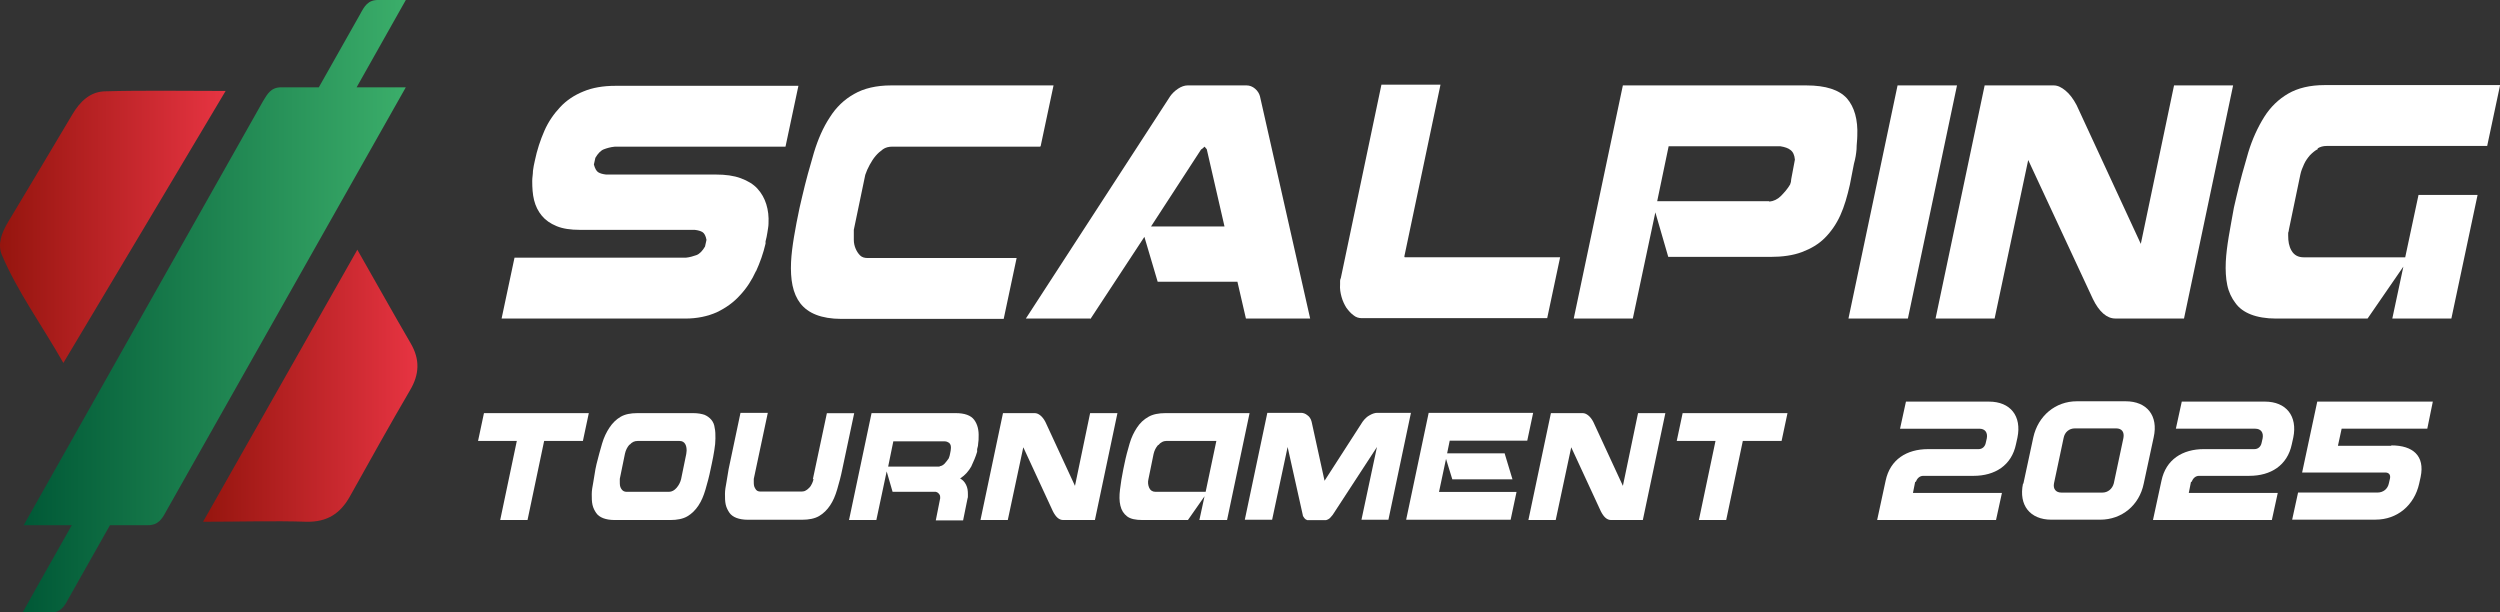
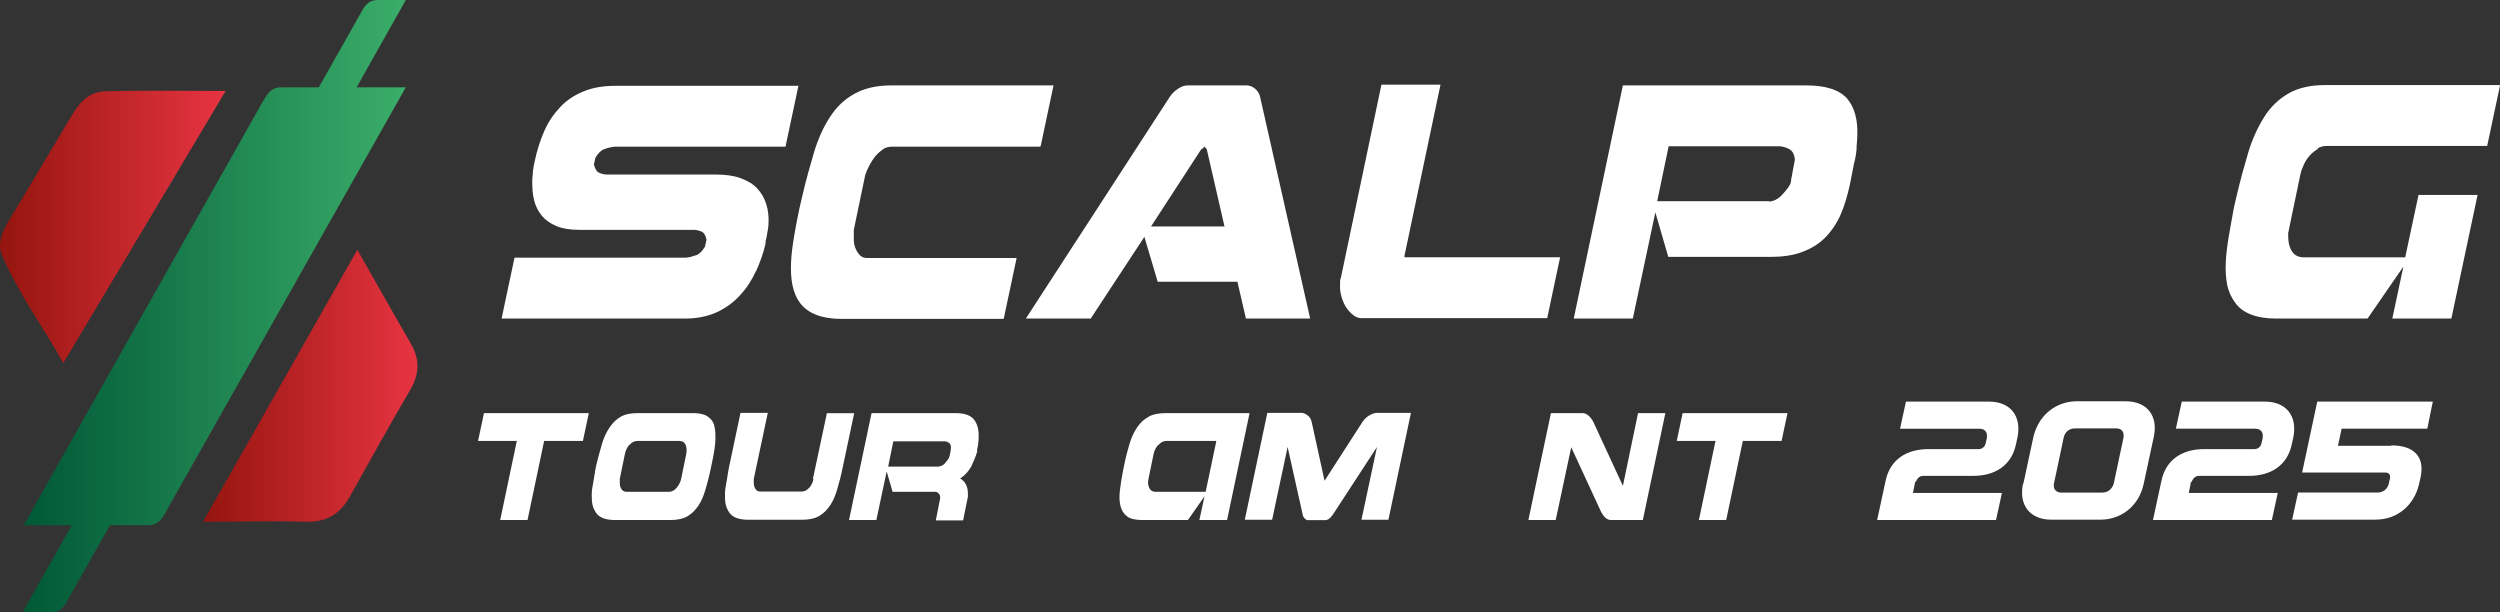
<svg xmlns="http://www.w3.org/2000/svg" width="200" height="49" viewBox="0 0 200 49" fill="none">
  <rect x="0" y="0" width="200" height="49" fill="#333333" stroke="none" />
  <path d="M18.05 7.276C13.703 14.578 9.506 21.617 5.068 29.035C3.347 25.998 1.415 23.369 0.147 20.39C-0.215 19.514 0.147 18.608 0.63 17.791C2.351 14.928 4.072 12.037 5.793 9.146C6.397 8.123 7.212 7.335 8.389 7.306C11.499 7.218 14.578 7.276 18.05 7.276Z" fill="url(#paint0_linear_1826_7207)" />
  <path d="M28.578 19.963C30.13 22.682 31.482 25.108 32.861 27.476C33.609 28.762 33.551 29.96 32.804 31.217C31.165 34.023 29.584 36.859 28.003 39.694C27.227 41.097 26.163 41.77 24.525 41.74C21.88 41.653 19.207 41.74 16.246 41.74C20.386 34.433 24.41 27.359 28.578 19.993V19.963Z" fill="url(#paint1_linear_1826_7207)" />
  <path d="M32.494 0.001H30.292C29.44 -0.029 29.147 0.511 28.824 1.11C28.559 1.56 27.297 3.837 25.506 6.984C24.507 6.984 23.509 6.984 22.51 6.984C21.659 6.984 21.395 7.523 21.042 8.093C19.104 11.509 1.897 42.016 1.897 42.016C3.189 42.016 4.481 42.016 5.743 42.016C3.424 46.092 1.809 48.999 1.809 48.999H4.011C4.862 49.029 5.156 48.489 5.479 47.89C5.743 47.441 7.006 45.163 8.797 42.016C9.825 42.016 10.823 42.016 11.822 42.016C12.673 42.016 12.967 41.507 13.29 40.907C14.259 39.169 29.616 12.048 32.465 6.984C31.114 6.984 29.793 6.984 28.53 6.984C30.85 2.878 32.465 0.001 32.465 0.001H32.494Z" fill="url(#paint2_linear_1826_7207)" />
  <path d="M60.477 21.684C60.152 22.397 59.738 23.05 59.206 23.614C58.704 24.178 58.084 24.624 57.346 24.98C56.607 25.307 55.781 25.485 54.806 25.485H40.127L41.161 20.615H54.865C55.19 20.585 55.456 20.496 55.721 20.407C55.958 20.318 56.194 20.08 56.401 19.724L56.519 19.19C56.46 18.863 56.342 18.655 56.194 18.566C56.046 18.477 55.84 18.418 55.574 18.388H46.388C45.65 18.388 45.03 18.299 44.528 18.091C44.026 17.883 43.642 17.616 43.346 17.259C43.051 16.903 42.844 16.487 42.726 16.012C42.608 15.537 42.578 15.032 42.578 14.468C42.578 14.201 42.637 13.934 42.637 13.666C42.667 13.399 42.726 13.132 42.785 12.865C42.962 12.003 43.228 11.202 43.553 10.459C43.878 9.717 44.321 9.093 44.823 8.559C45.325 8.024 45.945 7.609 46.684 7.312C47.392 7.015 48.249 6.866 49.224 6.866H63.873L62.839 11.736H49.165C48.84 11.766 48.544 11.855 48.308 11.944C48.072 12.033 47.836 12.271 47.629 12.627L47.511 13.162C47.599 13.488 47.717 13.696 47.865 13.785C48.013 13.874 48.219 13.934 48.485 13.963H57.257C58.055 13.963 58.704 14.052 59.266 14.26C59.827 14.468 60.27 14.735 60.595 15.092C60.919 15.448 61.156 15.864 61.303 16.339C61.451 16.814 61.51 17.319 61.481 17.883C61.481 18.121 61.422 18.358 61.392 18.596C61.363 18.833 61.303 19.071 61.244 19.308V19.487C61.067 20.259 60.801 21.001 60.477 21.714V21.684Z" fill="white" />
  <path d="M83.191 11.732H71.377C71.111 11.732 70.845 11.792 70.638 11.94C70.431 12.088 70.225 12.267 70.048 12.475C69.87 12.682 69.723 12.92 69.575 13.187C69.427 13.454 69.309 13.722 69.221 13.989L68.305 18.384C68.305 18.651 68.305 18.918 68.305 19.186C68.305 19.453 68.364 19.69 68.453 19.898C68.541 20.106 68.659 20.284 68.807 20.433C68.955 20.581 69.162 20.641 69.398 20.641H81.33L80.296 25.511H67.301C66.503 25.511 65.824 25.392 65.293 25.184C64.761 24.976 64.347 24.679 64.022 24.263C63.727 23.877 63.52 23.402 63.402 22.838C63.284 22.274 63.255 21.65 63.284 20.967C63.314 20.344 63.402 19.661 63.52 18.948C63.639 18.235 63.786 17.463 63.963 16.632L64.17 15.741C64.466 14.464 64.79 13.306 65.115 12.207C65.44 11.138 65.854 10.188 66.385 9.386C66.887 8.585 67.537 7.961 68.335 7.516C69.103 7.07 70.107 6.833 71.288 6.833H84.283L83.25 11.703L83.191 11.732Z" fill="white" />
  <path d="M87.209 25.481H82.07L93.618 7.694C93.766 7.486 93.973 7.278 94.239 7.1C94.504 6.922 94.77 6.833 95.007 6.833H99.732C99.969 6.833 100.205 6.922 100.411 7.1C100.618 7.278 100.736 7.486 100.795 7.694L104.812 25.481H99.673L98.994 22.541H92.614L91.551 18.948L87.239 25.511L87.209 25.481ZM96.099 11.94L92.083 18.117H97.96L96.542 11.94L96.365 11.732L96.129 11.94H96.099Z" fill="white" />
  <path d="M112.376 20.581H124.81L123.776 25.451H108.92C108.713 25.451 108.477 25.391 108.27 25.213C108.063 25.064 107.886 24.857 107.709 24.619C107.561 24.381 107.414 24.085 107.325 23.758C107.236 23.431 107.177 23.105 107.207 22.748C107.207 22.659 107.207 22.6 107.207 22.511C107.207 22.451 107.207 22.362 107.266 22.244L110.515 6.772H115.24L112.346 20.521L112.376 20.581Z" fill="white" />
  <path d="M147.993 14.761C147.786 15.682 147.549 16.513 147.225 17.226C146.9 17.938 146.486 18.532 145.984 19.037C145.482 19.542 144.862 19.898 144.153 20.166C143.444 20.433 142.588 20.552 141.613 20.552H133.461L132.428 16.988L130.626 25.481H125.9L129.829 6.833H144.507C146.073 6.833 147.136 7.189 147.756 7.872C148.347 8.555 148.642 9.564 148.583 10.871C148.583 11.198 148.524 11.554 148.524 11.94C148.495 12.296 148.436 12.682 148.317 13.098L147.993 14.761ZM141.554 16.127C141.879 16.097 142.204 15.949 142.469 15.682C142.735 15.414 143.001 15.117 143.208 14.761C143.267 14.613 143.296 14.494 143.296 14.345L143.592 12.771C143.562 12.415 143.444 12.148 143.237 11.999C143.06 11.851 142.794 11.762 142.44 11.703H133.491L132.575 16.097H141.524L141.554 16.127Z" fill="white" />
-   <path d="M156.56 6.833L152.632 25.481H147.877L151.805 6.833H156.56Z" fill="white" />
-   <path d="M171.265 19.512L173.923 6.833H178.649L174.721 25.481H169.227C168.548 25.481 167.928 24.946 167.426 23.907L162.257 12.801L159.569 25.481H154.844L158.772 6.833H164.295C164.62 6.833 164.915 6.981 165.24 7.248C165.565 7.516 165.86 7.902 166.126 8.406L171.265 19.512Z" fill="white" />
+   <path d="M156.56 6.833H147.877L151.805 6.833H156.56Z" fill="white" />
  <path d="M185.447 11.914C185.211 12.033 185.004 12.211 184.797 12.419C184.62 12.627 184.443 12.864 184.325 13.132C184.207 13.399 184.089 13.666 184.029 13.963L183.114 18.358C183.114 18.447 183.084 18.536 183.055 18.625C183.055 18.714 183.055 18.774 183.055 18.863C183.055 19.308 183.114 19.694 183.321 20.051C183.527 20.407 183.852 20.585 184.295 20.585H192.417L193.481 15.596H198.206L196.109 25.485H191.384L192.27 21.327L189.405 25.485H182.08C181.283 25.485 180.603 25.366 180.072 25.158C179.54 24.95 179.127 24.653 178.831 24.238C178.536 23.852 178.3 23.376 178.182 22.812C178.063 22.248 178.034 21.624 178.063 20.941C178.093 20.318 178.182 19.635 178.3 18.922C178.418 18.209 178.565 17.437 178.713 16.606L178.92 15.715C179.215 14.438 179.54 13.28 179.865 12.181C180.19 11.112 180.633 10.162 181.135 9.36C181.637 8.559 182.287 7.935 183.055 7.49C183.823 7.044 184.797 6.807 185.979 6.807H200.008L198.974 11.677H186.126C185.861 11.677 185.624 11.736 185.388 11.884L185.447 11.914Z" fill="white" />
  <path d="M38.746 33.05H47.105L46.632 35.277H43.531L42.202 41.602H40.016L41.345 35.277H38.244L38.717 33.05H38.746Z" fill="white" />
  <path d="M56.319 33.169C56.555 33.258 56.761 33.407 56.909 33.585C57.057 33.763 57.145 33.971 57.175 34.238C57.234 34.476 57.234 34.773 57.234 35.07C57.234 35.367 57.205 35.663 57.145 36.02C57.086 36.376 57.027 36.733 56.939 37.118L56.85 37.534C56.732 38.128 56.584 38.663 56.437 39.167C56.289 39.672 56.112 40.088 55.875 40.444C55.639 40.801 55.344 41.098 54.989 41.306C54.635 41.513 54.162 41.602 53.631 41.602H49.171C48.787 41.602 48.492 41.543 48.255 41.454C48.019 41.365 47.812 41.216 47.694 41.038C47.576 40.86 47.458 40.652 47.399 40.385C47.34 40.118 47.34 39.85 47.34 39.524C47.34 39.227 47.399 38.93 47.458 38.603C47.517 38.277 47.576 37.92 47.635 37.534L47.724 37.118C47.871 36.525 48.019 35.99 48.167 35.485C48.315 34.98 48.521 34.565 48.758 34.208C48.994 33.852 49.289 33.555 49.644 33.347C49.998 33.139 50.441 33.05 51.002 33.05H55.462C55.846 33.05 56.141 33.11 56.407 33.199L56.319 33.169ZM50.352 35.574C50.175 35.782 50.057 36.02 49.998 36.287L49.584 38.306C49.584 38.366 49.584 38.395 49.584 38.425C49.584 38.455 49.584 38.484 49.584 38.544C49.584 38.752 49.584 38.93 49.703 39.108C49.791 39.257 49.939 39.346 50.116 39.346H53.513C53.749 39.346 53.956 39.227 54.133 39.019C54.31 38.811 54.428 38.574 54.487 38.336L54.901 36.317C54.901 36.228 54.93 36.139 54.93 36.05C54.93 35.842 54.901 35.663 54.812 35.515C54.724 35.367 54.576 35.277 54.369 35.277H51.002C50.766 35.277 50.559 35.367 50.382 35.574H50.352Z" fill="white" />
  <path d="M65.027 38.344L66.15 33.058H68.335L67.39 37.512C67.272 38.106 67.124 38.641 66.977 39.145C66.829 39.65 66.652 40.066 66.415 40.422C66.179 40.779 65.884 41.076 65.529 41.283C65.175 41.491 64.703 41.58 64.171 41.58H59.829C59.445 41.58 59.15 41.521 58.914 41.432C58.677 41.343 58.471 41.194 58.352 41.016C58.234 40.838 58.116 40.63 58.057 40.363C57.998 40.096 57.998 39.828 57.998 39.502C57.998 39.205 58.057 38.908 58.116 38.581C58.175 38.255 58.234 37.898 58.293 37.512L59.239 33.028H61.424L60.302 38.314C60.302 38.373 60.302 38.403 60.302 38.433C60.302 38.462 60.302 38.492 60.302 38.522C60.302 38.73 60.302 38.908 60.42 39.086C60.508 39.264 60.656 39.324 60.833 39.324H64.141C64.259 39.324 64.378 39.294 64.466 39.235C64.584 39.175 64.673 39.086 64.761 38.997C64.85 38.908 64.909 38.789 64.968 38.67C65.027 38.552 65.057 38.433 65.086 38.314L65.027 38.344Z" fill="white" />
  <path d="M78.171 36.139C78.052 36.554 77.875 36.94 77.698 37.326C77.491 37.683 77.225 38.009 76.812 38.277C77.019 38.395 77.166 38.544 77.284 38.781C77.403 39.019 77.432 39.257 77.432 39.524C77.432 39.583 77.432 39.643 77.432 39.702C77.432 39.761 77.432 39.821 77.403 39.88L77.048 41.632H74.863L75.217 39.85C75.217 39.732 75.217 39.613 75.128 39.524C75.069 39.435 74.981 39.375 74.863 39.346H71.407L70.934 37.712L70.108 41.602H67.922L69.724 33.05H76.457C77.166 33.05 77.668 33.228 77.934 33.585C78.2 33.941 78.318 34.416 78.289 34.98C78.289 35.129 78.289 35.277 78.259 35.426C78.259 35.574 78.23 35.752 78.171 35.931V36.168V36.139ZM75.158 37.297C75.306 37.297 75.453 37.208 75.571 37.089C75.69 36.97 75.778 36.822 75.896 36.673C75.955 36.554 75.985 36.406 76.014 36.257C76.044 36.109 76.073 35.96 76.073 35.842V35.782C76.073 35.604 76.014 35.515 75.926 35.426C75.837 35.367 75.719 35.307 75.571 35.307H71.466L71.053 37.326H75.188L75.158 37.297Z" fill="white" />
-   <path d="M85.998 38.87L87.209 33.05H89.395L87.593 41.602H85.053C84.728 41.602 84.463 41.365 84.226 40.89L81.864 35.782L80.623 41.602H78.438L80.239 33.05H82.779C82.927 33.05 83.075 33.11 83.222 33.228C83.37 33.347 83.517 33.525 83.636 33.763L85.998 38.87Z" fill="white" />
  <path d="M98.135 41.602H95.95L96.363 39.702L95.034 41.602H91.401C90.84 41.602 90.427 41.513 90.161 41.305C89.895 41.097 89.718 40.83 89.629 40.444C89.541 40.088 89.541 39.642 89.6 39.167C89.659 38.662 89.747 38.128 89.866 37.534L89.954 37.118C90.072 36.524 90.22 35.99 90.368 35.485C90.515 34.98 90.722 34.565 90.958 34.208C91.195 33.852 91.49 33.555 91.874 33.347C92.228 33.139 92.701 33.05 93.233 33.05H99.966L98.165 41.602H98.135ZM92.642 35.604C92.465 35.812 92.347 36.049 92.287 36.316L91.874 38.336C91.815 38.573 91.844 38.811 91.933 39.019C92.022 39.227 92.199 39.345 92.435 39.345H96.452L97.308 35.277H93.292C93.055 35.277 92.849 35.396 92.671 35.604H92.642Z" fill="white" />
  <path d="M104.339 41.432C104.28 41.343 104.221 41.283 104.221 41.194L103.01 35.76L101.77 41.58H99.584L101.386 33.028H104.103C104.25 33.028 104.428 33.088 104.575 33.206C104.753 33.325 104.871 33.503 104.93 33.741L105.964 38.462L109.006 33.741C109.183 33.503 109.36 33.325 109.596 33.206C109.803 33.088 110.01 33.028 110.157 33.028H112.875L111.073 41.58H108.917L110.157 35.76L106.613 41.194C106.554 41.254 106.495 41.343 106.407 41.432C106.318 41.521 106.2 41.581 106.082 41.61H104.575C104.487 41.581 104.398 41.521 104.339 41.432Z" fill="white" />
-   <path d="M120.378 36.295L120.998 38.344H116.184L115.682 36.711L115.121 39.353H121.323L120.851 41.58H112.492L114.294 33.028H122.652L122.18 35.255H115.977L115.771 36.265H120.378V36.295Z" fill="white" />
  <path d="M129.832 38.87L131.043 33.05H133.229L131.427 41.602H128.887C128.562 41.602 128.297 41.365 128.06 40.89L125.698 35.782L124.457 41.602H122.271L124.073 33.05H126.613C126.761 33.05 126.908 33.11 127.056 33.228C127.204 33.347 127.352 33.525 127.47 33.763L129.832 38.87Z" fill="white" />
  <path d="M134.641 33.05H142.999L142.527 35.277H139.425L138.096 41.602H135.911L137.24 35.277H134.139L134.611 33.05H134.641Z" fill="white" />
  <path d="M153.214 38.543L153.037 39.434H160.155L159.682 41.602H150.172L150.851 38.454C151.206 36.761 152.535 35.93 154.248 35.93H158.294C158.589 35.93 158.796 35.722 158.855 35.455L158.944 35.069C159.032 34.594 158.796 34.297 158.353 34.297H152.003L152.476 32.129H159.121C160.834 32.129 161.75 33.287 161.395 35.009L161.277 35.544C160.923 37.236 159.594 38.068 157.88 38.068H153.864C153.568 38.068 153.362 38.276 153.273 38.543H153.214Z" fill="white" />
  <path d="M161.869 38.695L162.666 34.983C163.05 33.261 164.438 32.102 166.151 32.102H170.05C171.763 32.102 172.679 33.261 172.295 34.983L171.497 38.695C171.143 40.417 169.755 41.575 168.012 41.575H164.113C162.4 41.575 161.485 40.417 161.839 38.695H161.869ZM168.189 39.407C168.632 39.407 168.987 39.111 169.105 38.665L169.873 35.042C169.961 34.567 169.755 34.27 169.282 34.27H166.004C165.531 34.27 165.177 34.567 165.088 35.042L164.32 38.665C164.232 39.111 164.468 39.407 164.911 39.407H168.219H168.189Z" fill="white" />
  <path d="M175.28 38.542L175.103 39.433H182.221L181.749 41.601H172.238L172.918 38.453C173.272 36.761 174.601 35.929 176.314 35.929H180.36C180.656 35.929 180.862 35.721 180.922 35.454L181.01 35.068C181.099 34.593 180.862 34.296 180.419 34.296H174.069L174.542 32.128H181.187C182.9 32.128 183.816 33.286 183.462 35.009L183.343 35.543C182.989 37.236 181.66 38.067 179.947 38.067H175.93C175.635 38.067 175.428 38.275 175.339 38.542H175.28Z" fill="white" />
  <path d="M191.318 35.632C193.031 35.632 194.006 36.464 193.651 38.157L193.533 38.691C193.149 40.413 191.79 41.571 190.048 41.571H183.373L183.846 39.404H190.196C190.668 39.404 191.023 39.107 191.111 38.661L191.2 38.275C191.259 37.978 191.111 37.8 190.816 37.8H184.17L185.381 32.128H194.626L194.183 34.296H187.331L187.035 35.662H191.288L191.318 35.632Z" fill="white" />
  <defs>
    <linearGradient id="paint0_linear_1826_7207" x1="-0.004" y1="-133.41" x2="18.05" y2="-133.41" gradientUnits="userSpaceOnUse">
      <stop stop-color="#95150E" />
      <stop offset="1" stop-color="#E73442" />
    </linearGradient>
    <linearGradient id="paint1_linear_1826_7207" x1="16.246" y1="30.837" x2="33.379" y2="30.837" gradientUnits="userSpaceOnUse">
      <stop stop-color="#95150E" />
      <stop offset="1" stop-color="#E73442" />
    </linearGradient>
    <linearGradient id="paint2_linear_1826_7207" x1="1.809" y1="-137.342" x2="32.494" y2="-137.342" gradientUnits="userSpaceOnUse">
      <stop stop-color="#005836" />
      <stop offset="1" stop-color="#3BAE6A" />
    </linearGradient>
  </defs>
</svg>